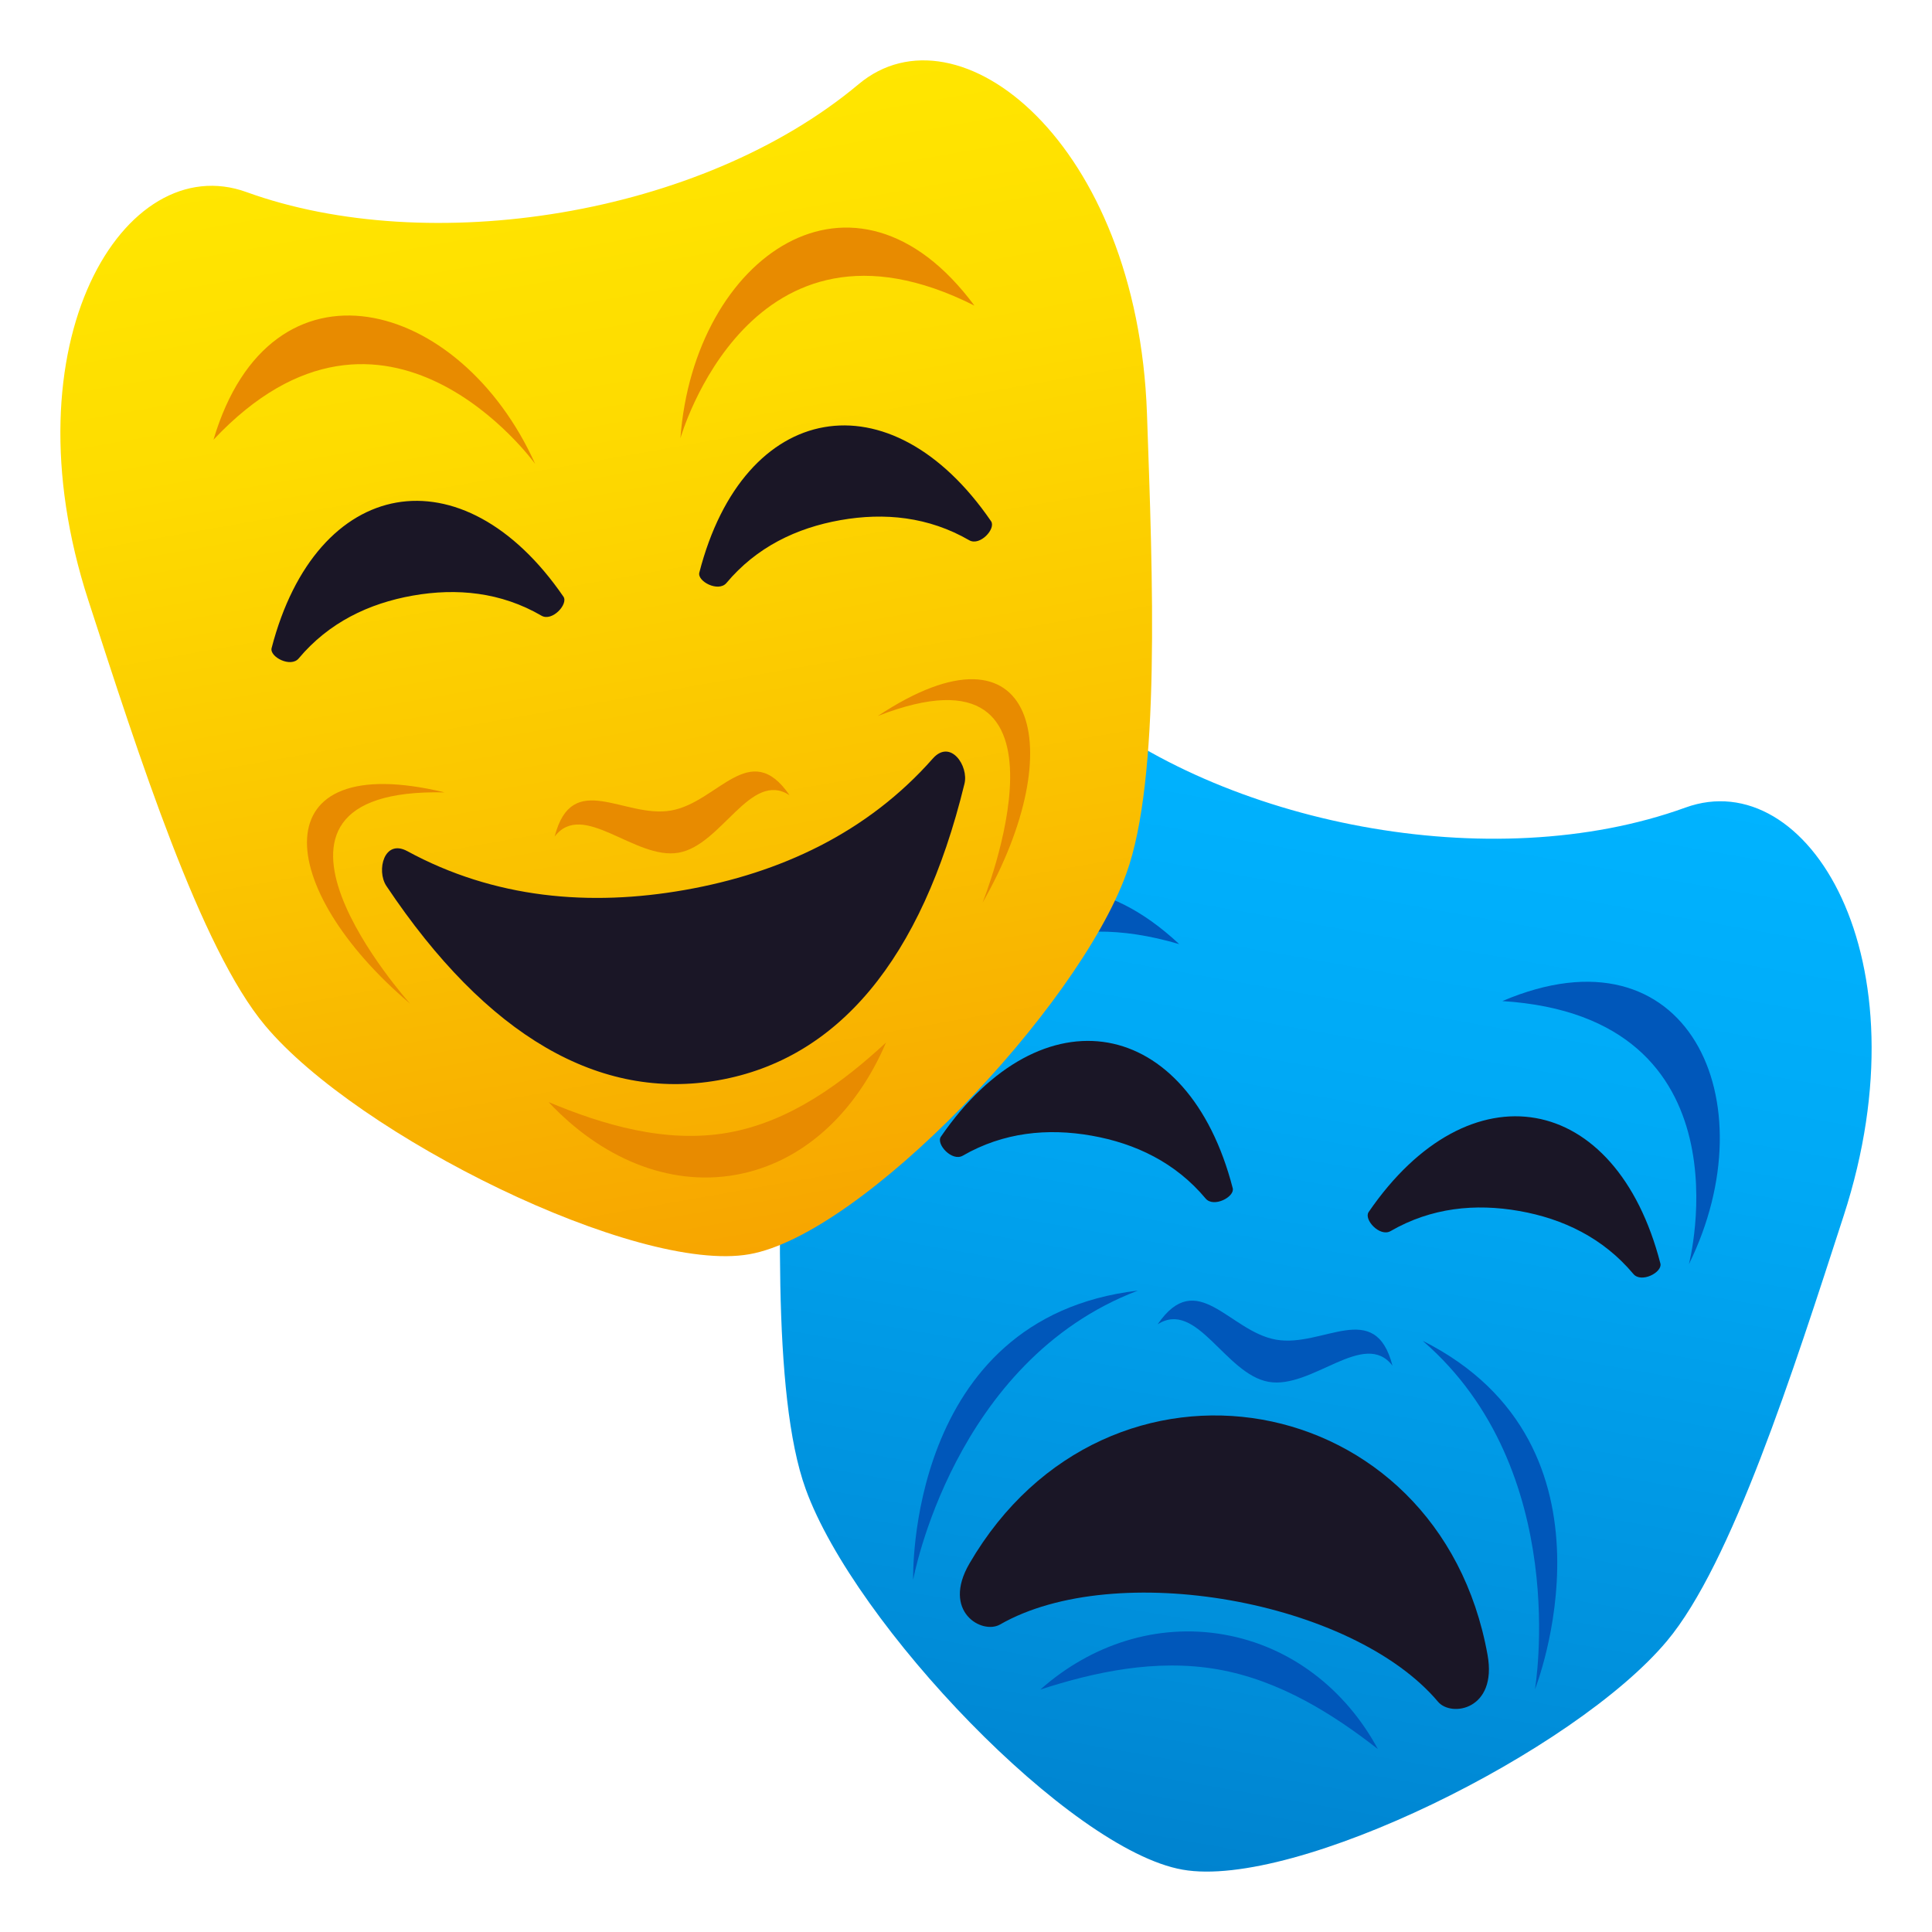
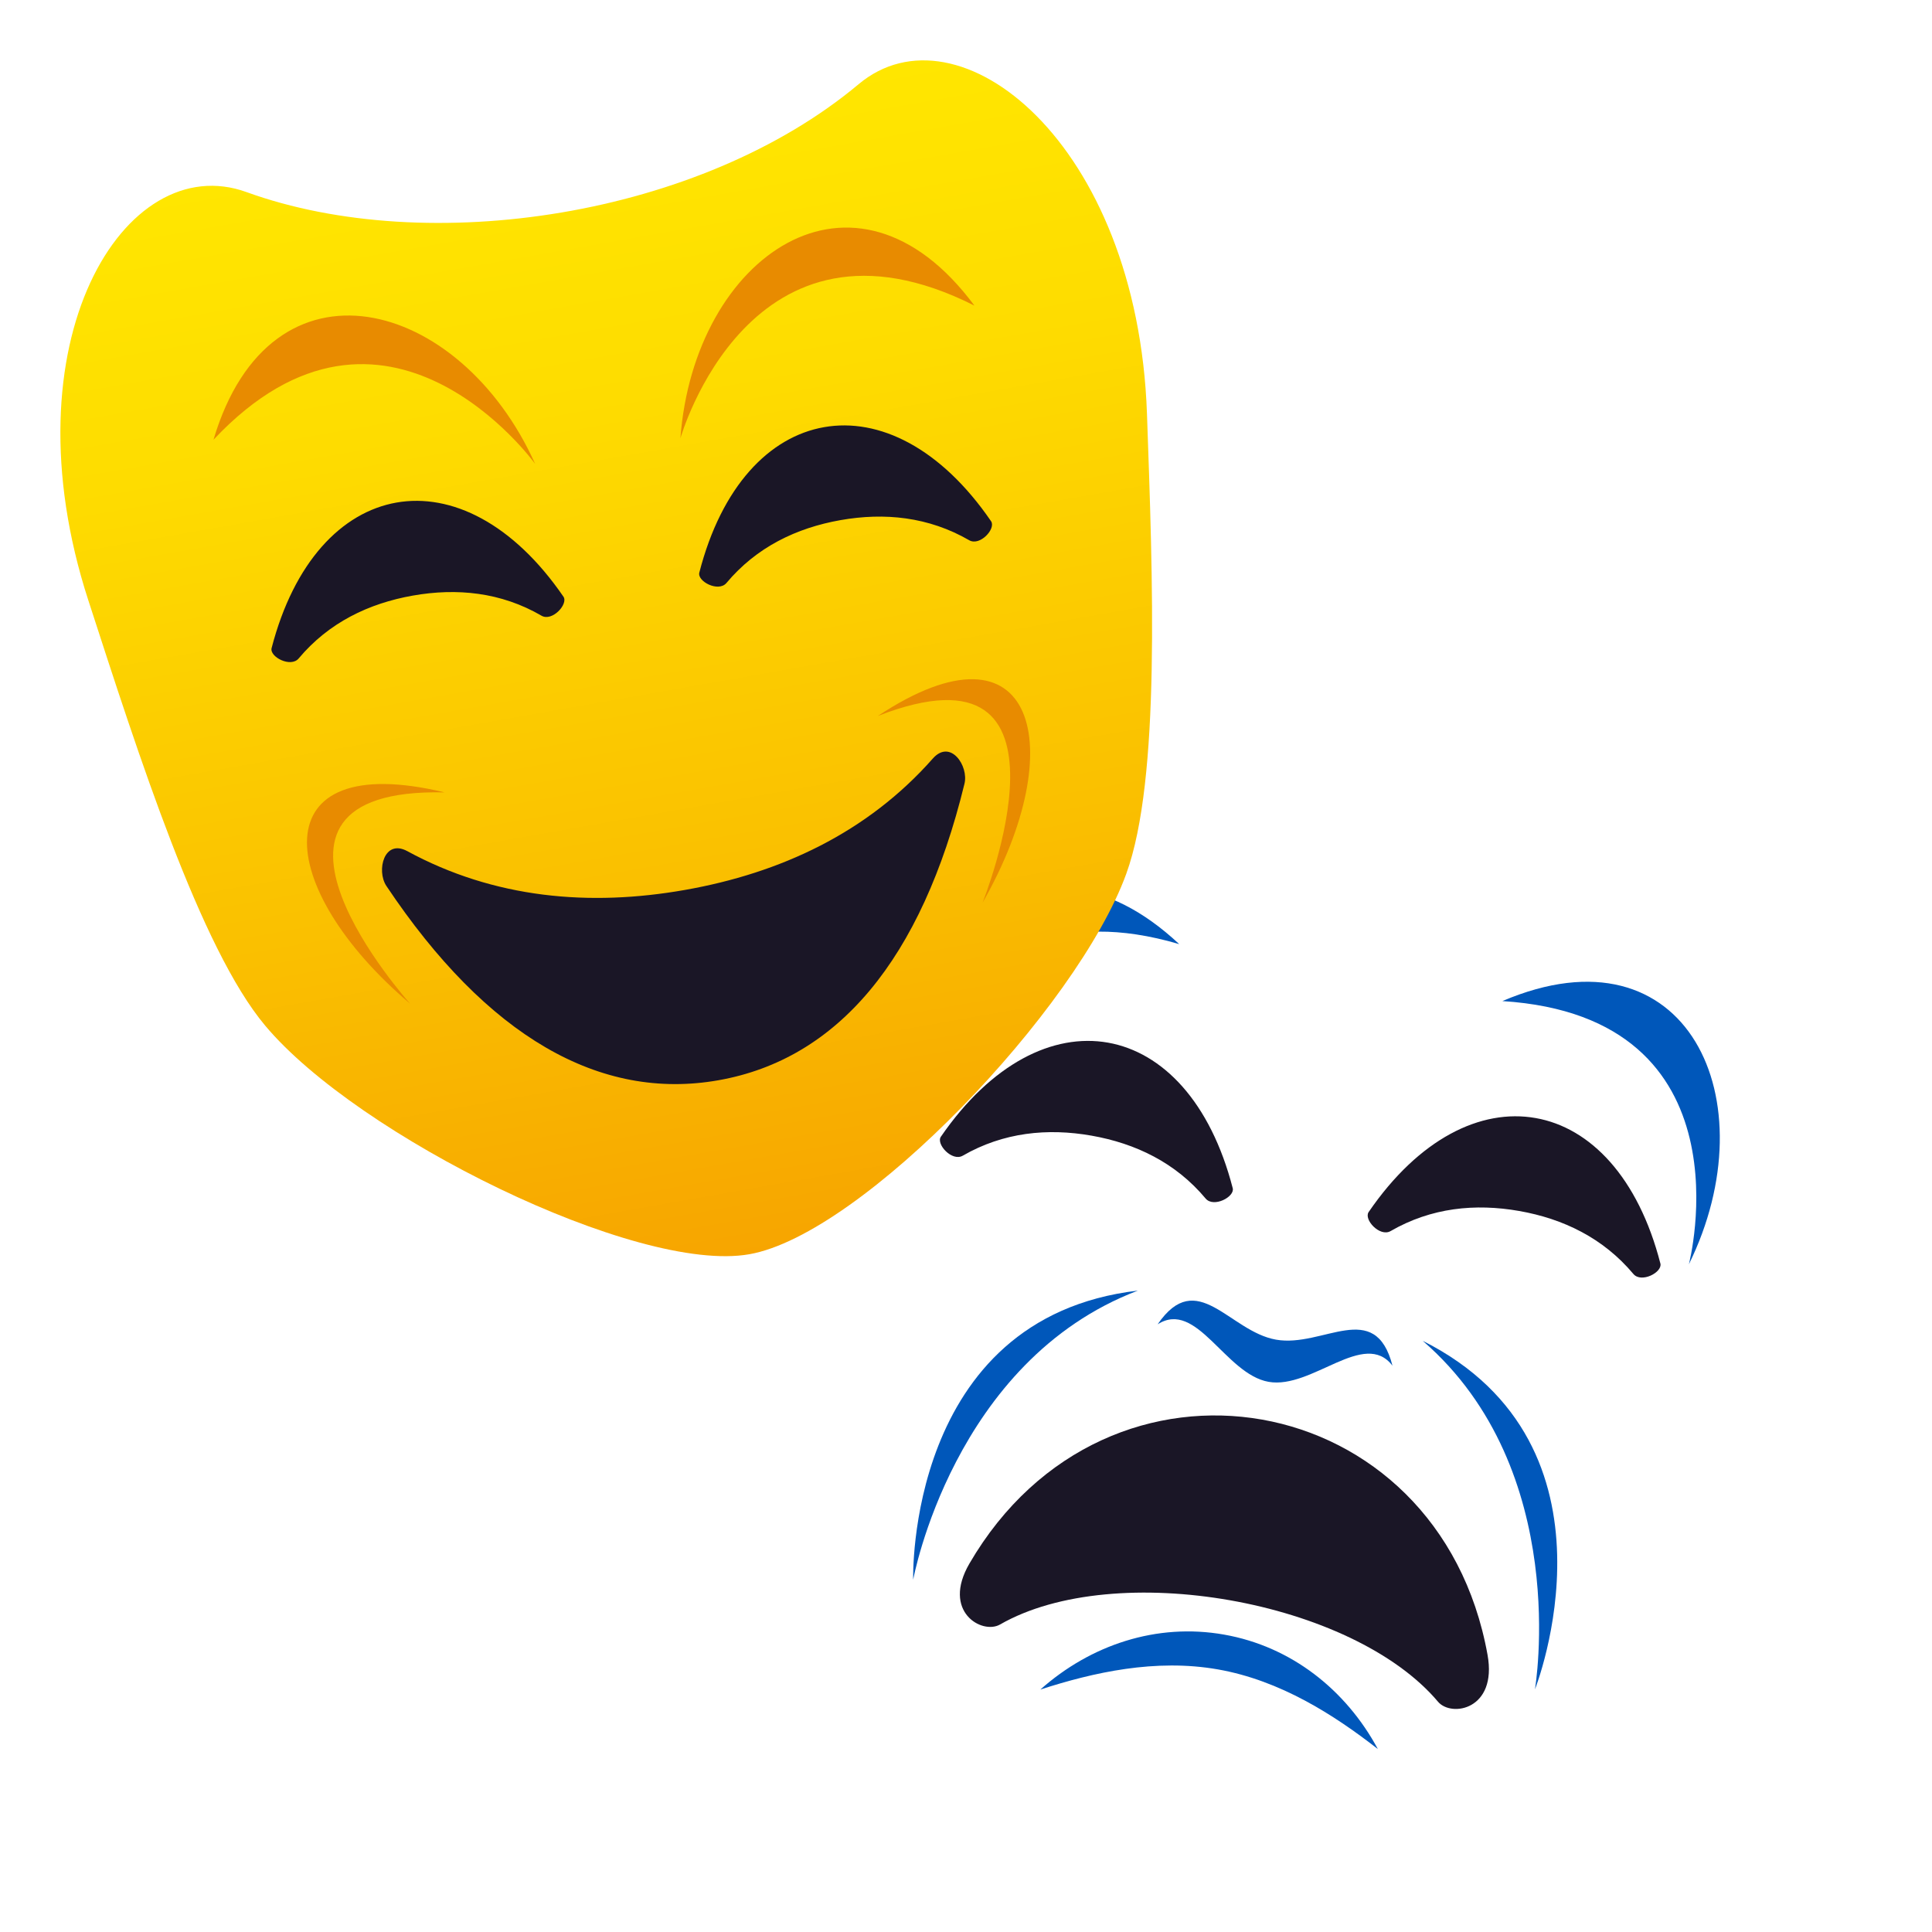
<svg xmlns="http://www.w3.org/2000/svg" viewBox="0 0 64 64">
  <linearGradient id="a" x1="33.471" x2="33.471" y1="197.037" y2="159.039" gradientTransform="rotate(10.003 808.194 162.073)" gradientUnits="userSpaceOnUse">
    <stop offset="0" stop-color="#0083cf" />
    <stop offset=".169" stop-color="#008dd9" />
    <stop offset=".694" stop-color="#00a9f5" />
    <stop offset="1" stop-color="#00b3ff" />
  </linearGradient>
-   <path fill="url(#a)" d="M55.832 26.752c-6.429 2.331-15.365.533-20.276-3.575-3.293-2.758-9.235 1.921-9.552 10.918-.19 5.406-.452 12.105.687 15.236 1.622 4.479 8.748 11.949 12.484 12.604 3.733.661 12.987-3.924 16.044-7.574 2.142-2.554 4.185-8.938 5.854-14.084 2.781-8.561-1.204-14.991-5.241-13.525z" />
  <path fill="#1A1626" d="M49.277 54.82c-1.605-8.919-12.604-10.858-17.163-3.026-.928 1.594.417 2.361 1.013 2.02 3.813-2.189 11.674-.804 14.509 2.558.442.524 1.968.264 1.641-1.552z" />
  <path fill="#0057BA" d="M49.768 33.162c8.313.525 6.179 8.718 6.179 8.718 2.666-5.427-.041-11.336-6.179-8.718zm-10.705-1.887c-7.99-2.351-8.788 6.078-8.788 6.078-.651-6.012 3.914-10.638 8.788-6.078zm-1.37 11.478c-7.69.902-7.443 9.578-7.443 9.578s1.32-7.247 7.443-9.578zm9.436 1.663c6.918 3.479 3.718 11.547 3.718 11.547s1.238-7.262-3.718-11.547z" />
  <path fill="#1A1626" d="M39.938 39.703c.264.314.969-.055.898-.341-.738-2.86-2.321-4.502-4.132-4.823-1.817-.321-3.865.687-5.537 3.117-.166.247.371.833.727.627 1.342-.774 2.807-.92 4.265-.663 1.457.257 2.785.893 3.779 2.083zm15.065 2.154c-.735-2.857-2.319-4.501-4.132-4.82-1.817-.322-3.866.681-5.533 3.114-.169.247.368.834.726.631 1.345-.778 2.806-.923 4.265-.666 1.457.257 2.781.896 3.778 2.085.263.314.967-.054.896-.344z" />
  <path fill="#0057BA" d="M40.345 55.301c2.066.364 3.845 1.505 5.298 2.638-1.055-1.954-2.86-3.397-5.095-3.791-2.234-.395-4.425.344-6.084 1.82 1.753-.568 3.813-1.031 5.881-.667zm1.679-9.526c1.438.254 3.171-1.76 4.104-.534-.578-2.243-2.304-.589-3.858-.863s-2.611-2.419-3.922-.508c1.298-.833 2.238 1.651 3.676 1.905z" />
  <linearGradient id="b" x1="53.362" x2="53.362" y1="-10.943" y2="-48.942" gradientTransform="rotate(-10.003 339.146 178.476)" gradientUnits="userSpaceOnUse">
    <stop offset="0" stop-color="#f7a500" />
    <stop offset=".341" stop-color="#fac000" />
    <stop offset=".757" stop-color="#fedc00" />
    <stop offset="1" stop-color="#ffe600" />
  </linearGradient>
  <path fill="url(#b)" d="M28.444 2.788C23.2 7.179 14.188 8.544 8.168 6.364 4.13 4.897.146 11.327 2.927 19.89c1.669 5.145 3.715 11.531 5.855 14.082 3.056 3.654 12.308 8.238 16.042 7.576 3.735-.656 10.862-8.129 12.486-12.605 1.139-3.133.875-9.83.685-15.236C37.68 4.71 31.736.03 28.444 2.788z" />
  <path fill="#1A1626" d="M30.902 25.126c-2.171 2.461-5.052 3.797-8.21 4.354-3.155.557-6.316.285-9.204-1.287-.764-.41-1.024.641-.692 1.15 3.339 5 7.081 7.137 11.007 6.441 3.938-.697 6.723-3.984 8.146-9.82.147-.588-.462-1.496-1.047-.838z" />
  <path fill="#E88B00" d="M7.072 14.567c5.704-6.068 10.655.799 10.655.799-2.48-5.513-8.756-7.197-10.655-.799zm25.207-4.443c-7.437-3.752-9.739 4.395-9.739 4.395.443-6.032 5.767-9.758 9.739-4.395zm-17.55 16.125c-6.092-1.465-5.674 3.16-1.145 6.998 0 0-6.436-7.17 1.145-6.998zm14.35-2.531c5.224-3.459 6.413 1.029 3.469 6.186 0-.001 3.595-8.94-3.469-6.186z" />
  <path fill="#1A1626" d="M17.938 20.396c.355.205.892-.385.728-.629-1.672-2.436-3.721-3.436-5.532-3.119-1.818.32-3.397 1.967-4.137 4.822-.072.291.634.656.897.342.995-1.188 2.321-1.824 3.78-2.082 1.458-.258 2.924-.114 4.264.666zm14.893-3.129c-1.668-2.434-3.719-3.436-5.531-3.117-1.818.318-3.4 1.963-4.134 4.818-.075.291.63.658.897.346.997-1.191 2.32-1.826 3.779-2.084 1.457-.258 2.92-.111 4.264.666.356.205.891-.381.725-.629z" />
-   <path fill="#E88B00" d="M24.115 37.522c-2.067.365-4.158-.268-5.942-1.014 1.723 1.838 3.954 2.805 6.188 2.412 2.234-.395 4-2.066 4.99-4.385-1.421 1.314-3.169 2.624-5.236 2.987zm-1.636-9.275c1.438-.254 2.378-2.738 3.675-1.906-1.311-1.91-2.366.234-3.922.508-1.555.273-3.28-1.381-3.858.863.934-1.225 2.667.787 4.105.535z" />
</svg>